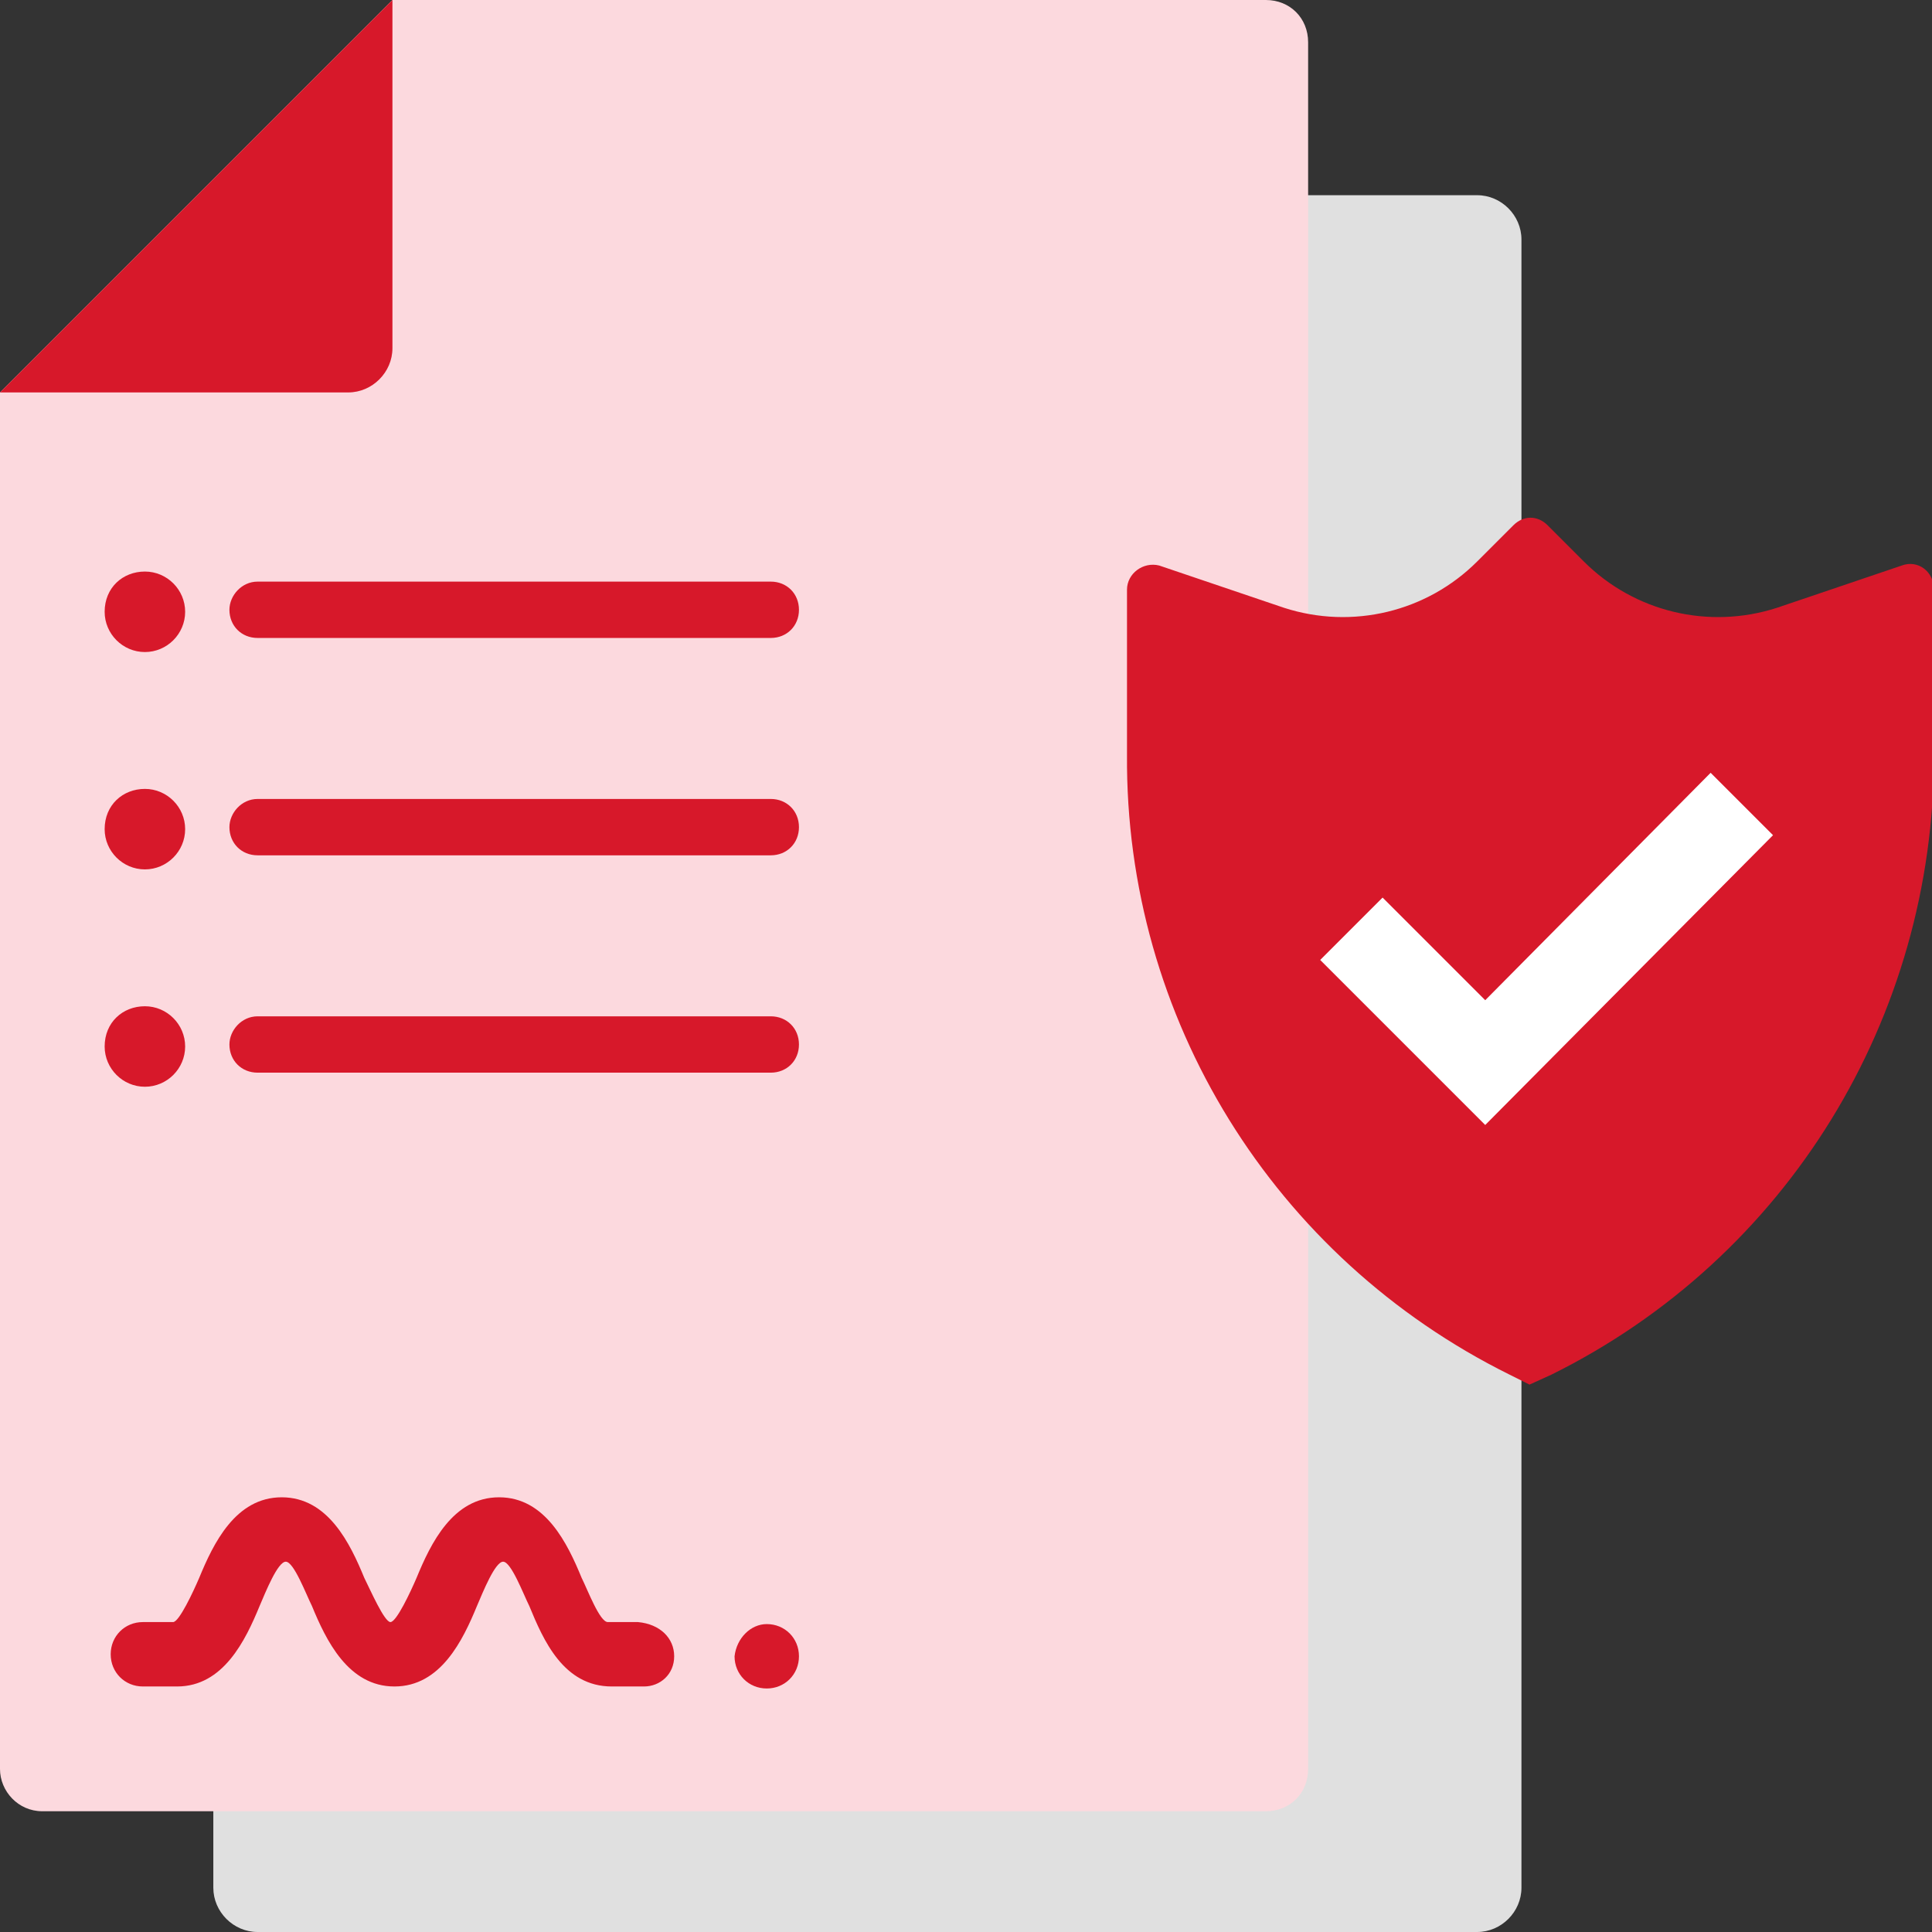
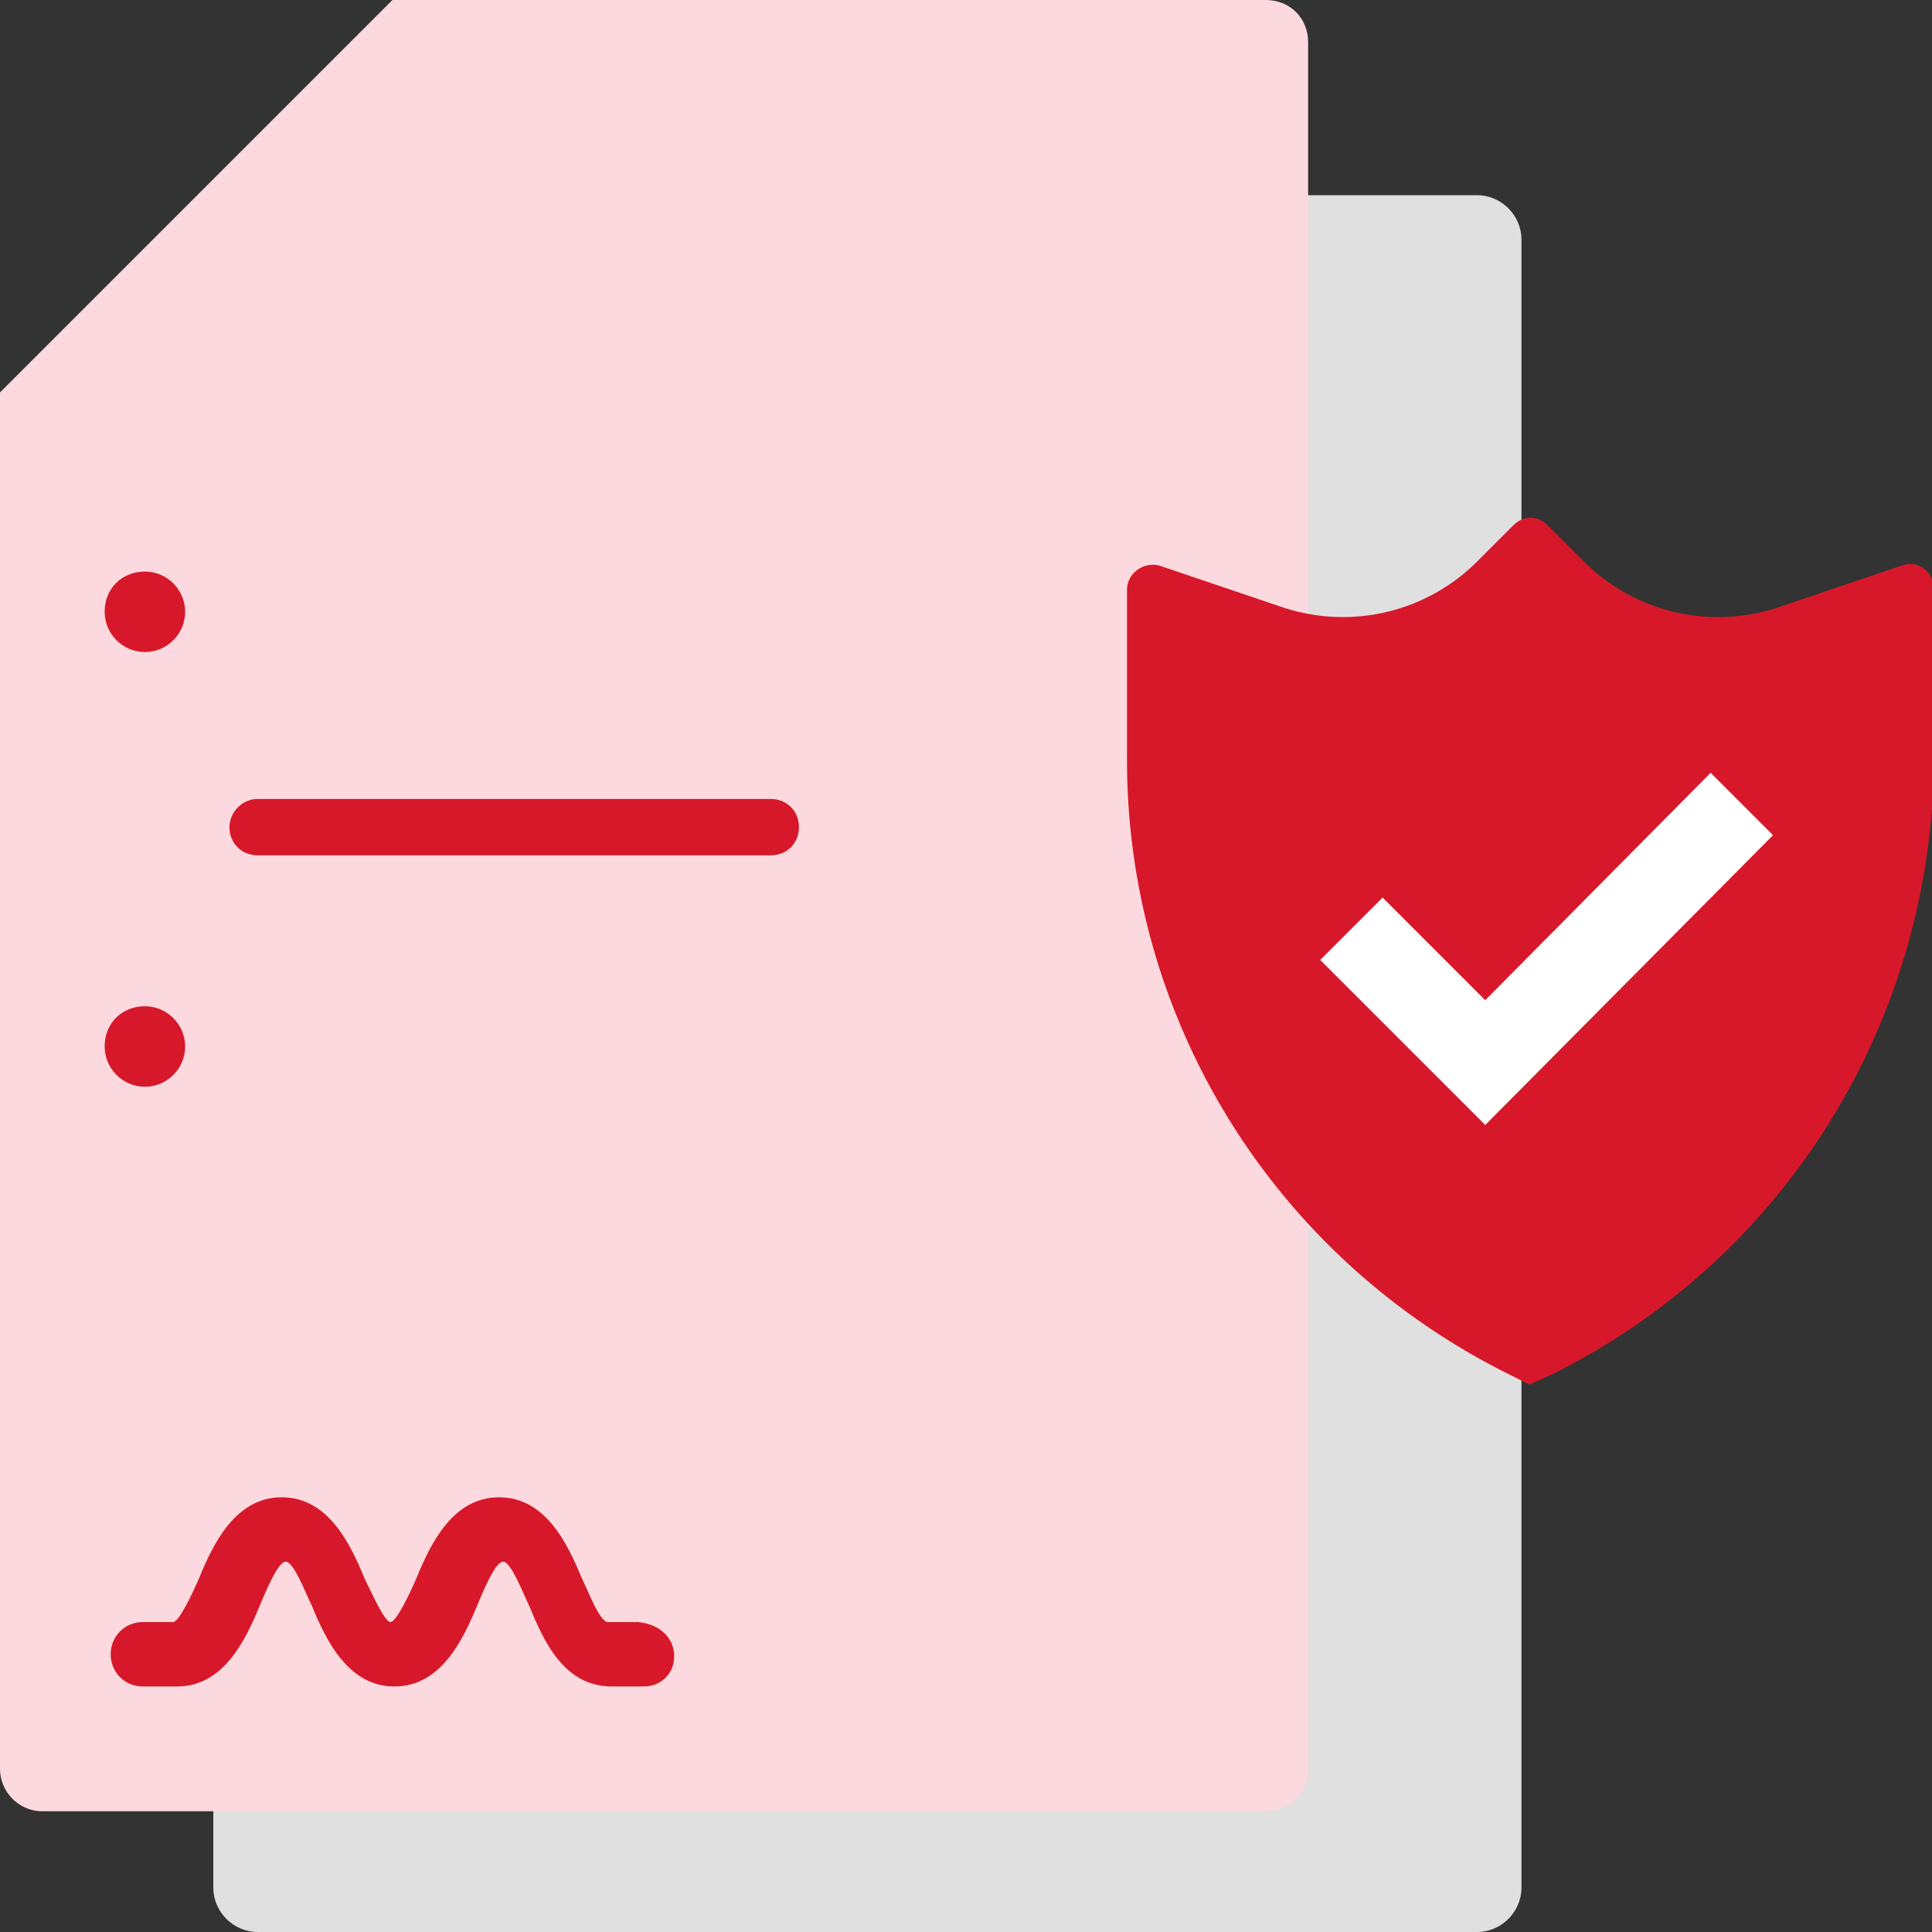
<svg xmlns="http://www.w3.org/2000/svg" version="1.1" id="inspeksi-dokumen-laporan-garansi" x="0px" y="0px" viewBox="0 0 96 96" style="enable-background:new 0 0 96 96;" xml:space="preserve">
  <rect x="0" y="0" width="96" height="96" fill="#333333" stroke="none" />
  <style type="text/css">
	.st0{fill:#E0E0E0;}
	.st1{fill:#FCD9DE;}
	.st2{fill:#D7182A;}
	.st3{fill:#FFFFFF;}
</style>
  <g>
    <path class="st0" d="M12.8,96h60.6c1.2,0,2.2-1,2.2-2.2V11.9c0-1.2-1-2.2-2.2-2.2H12.8c-1.2,0-2.2,1-2.2,2.2v81.9   C10.6,95,11.6,96,12.8,96z" />
    <g>
      <path class="st1" d="M0,19.5v68.4C0,89,0.9,90,2.1,90h60.8c1.2,0,2.1-0.9,2.1-2.1V2.1C65,0.9,64.1,0,62.9,0H19.5L0,19.5z" />
-       <path class="st2" d="M19.5,0v17.3c0,1.2-1,2.2-2.2,2.2H0L19.5,0z" />
-       <path id="Path_446_2_" class="st2" d="M12.8,28.9h25.5c0.8,0,1.4,0.6,1.4,1.4l0,0c0,0.8-0.6,1.4-1.4,1.4H12.8    c-0.8,0-1.4-0.6-1.4-1.4l0,0C11.4,29.6,12,28.9,12.8,28.9z" />
-       <path id="Path_447_2_" class="st2" d="M7.2,28.4L7.2,28.4c1.1,0,2,0.9,2,2l0,0c0,1.1-0.9,2-2,2l0,0c-1.1,0-2-0.9-2-2l0,0    C5.2,29.2,6.1,28.4,7.2,28.4z" />
+       <path id="Path_447_2_" class="st2" d="M7.2,28.4c1.1,0,2,0.9,2,2l0,0c0,1.1-0.9,2-2,2l0,0c-1.1,0-2-0.9-2-2l0,0    C5.2,29.2,6.1,28.4,7.2,28.4z" />
      <path id="Path_446_1_" class="st2" d="M12.8,39.7h25.5c0.8,0,1.4,0.6,1.4,1.4l0,0c0,0.8-0.6,1.4-1.4,1.4H12.8    c-0.8,0-1.4-0.6-1.4-1.4l0,0C11.4,40.4,12,39.7,12.8,39.7z" />
-       <path id="Path_447_1_" class="st2" d="M7.2,39.2L7.2,39.2c1.1,0,2,0.9,2,2l0,0c0,1.1-0.9,2-2,2l0,0c-1.1,0-2-0.9-2-2l0,0    C5.2,40,6.1,39.2,7.2,39.2z" />
-       <path id="Path_446_3_" class="st2" d="M12.8,50.5h25.5c0.8,0,1.4,0.6,1.4,1.4l0,0c0,0.8-0.6,1.4-1.4,1.4H12.8    c-0.8,0-1.4-0.6-1.4-1.4l0,0C11.4,51.2,12,50.5,12.8,50.5z" />
      <path id="Path_447_3_" class="st2" d="M7.2,50L7.2,50c1.1,0,2,0.9,2,2l0,0c0,1.1-0.9,2-2,2l0,0c-1.1,0-2-0.9-2-2l0,0    C5.2,50.8,6.1,50,7.2,50z" />
      <path id="Path_398_2_" class="st2" d="M33.5,82.3c0,0.9-0.7,1.5-1.5,1.5h-1.6c-2.4,0-3.4-2.3-4.1-4c-0.3-0.6-0.9-2.2-1.3-2.2    s-1,1.5-1.3,2.2c-0.7,1.7-1.8,4-4.1,4s-3.4-2.3-4.1-4c-0.3-0.6-0.9-2.2-1.3-2.2s-1,1.5-1.3,2.2c-0.7,1.7-1.8,4-4.1,4H7.1    c-0.9,0-1.6-0.7-1.6-1.6l0,0c0-0.9,0.7-1.6,1.6-1.6h1.5c0.3,0,1-1.5,1.3-2.2c0.7-1.7,1.8-4,4.1-4s3.4,2.3,4.1,4    c0.3,0.6,1,2.2,1.3,2.2s1-1.5,1.3-2.2c0.7-1.7,1.8-4,4.1-4s3.4,2.3,4.1,4c0.3,0.6,0.9,2.2,1.3,2.2h1.5    C32.8,80.7,33.5,81.4,33.5,82.3L33.5,82.3z" />
-       <path id="Path_399_2_" class="st2" d="M38.1,80.7L38.1,80.7c0.9,0,1.6,0.7,1.6,1.6l0,0c0,0.9-0.7,1.6-1.6,1.6l0,0    c-0.9,0-1.6-0.7-1.6-1.6l0,0C36.6,81.4,37.3,80.7,38.1,80.7z" />
    </g>
    <g>
      <path id="Path_379_2_" class="st2" d="M76,68.8l-1-0.5c-11.7-5.8-19.1-17.7-19-30.8v-8.2c0-0.8,0.8-1.4,1.6-1.2l6.2,2.1    c3.4,1.1,7.1,0.2,9.6-2.3l1.8-1.8c0.5-0.5,1.2-0.5,1.7,0l1.8,1.8c2.5,2.5,6.2,3.4,9.6,2.3l6.2-2.1c0.8-0.3,1.6,0.3,1.6,1.2v8.2    c0,13.1-7.3,25-19,30.8L76,68.8z" />
      <path id="Path_380_2_" class="st3" d="M73.8,55.9l-8.2-8.2l3.1-3.1l5.1,5.1L85,38.4l3.1,3.1L73.8,55.9z" />
    </g>
  </g>
</svg>